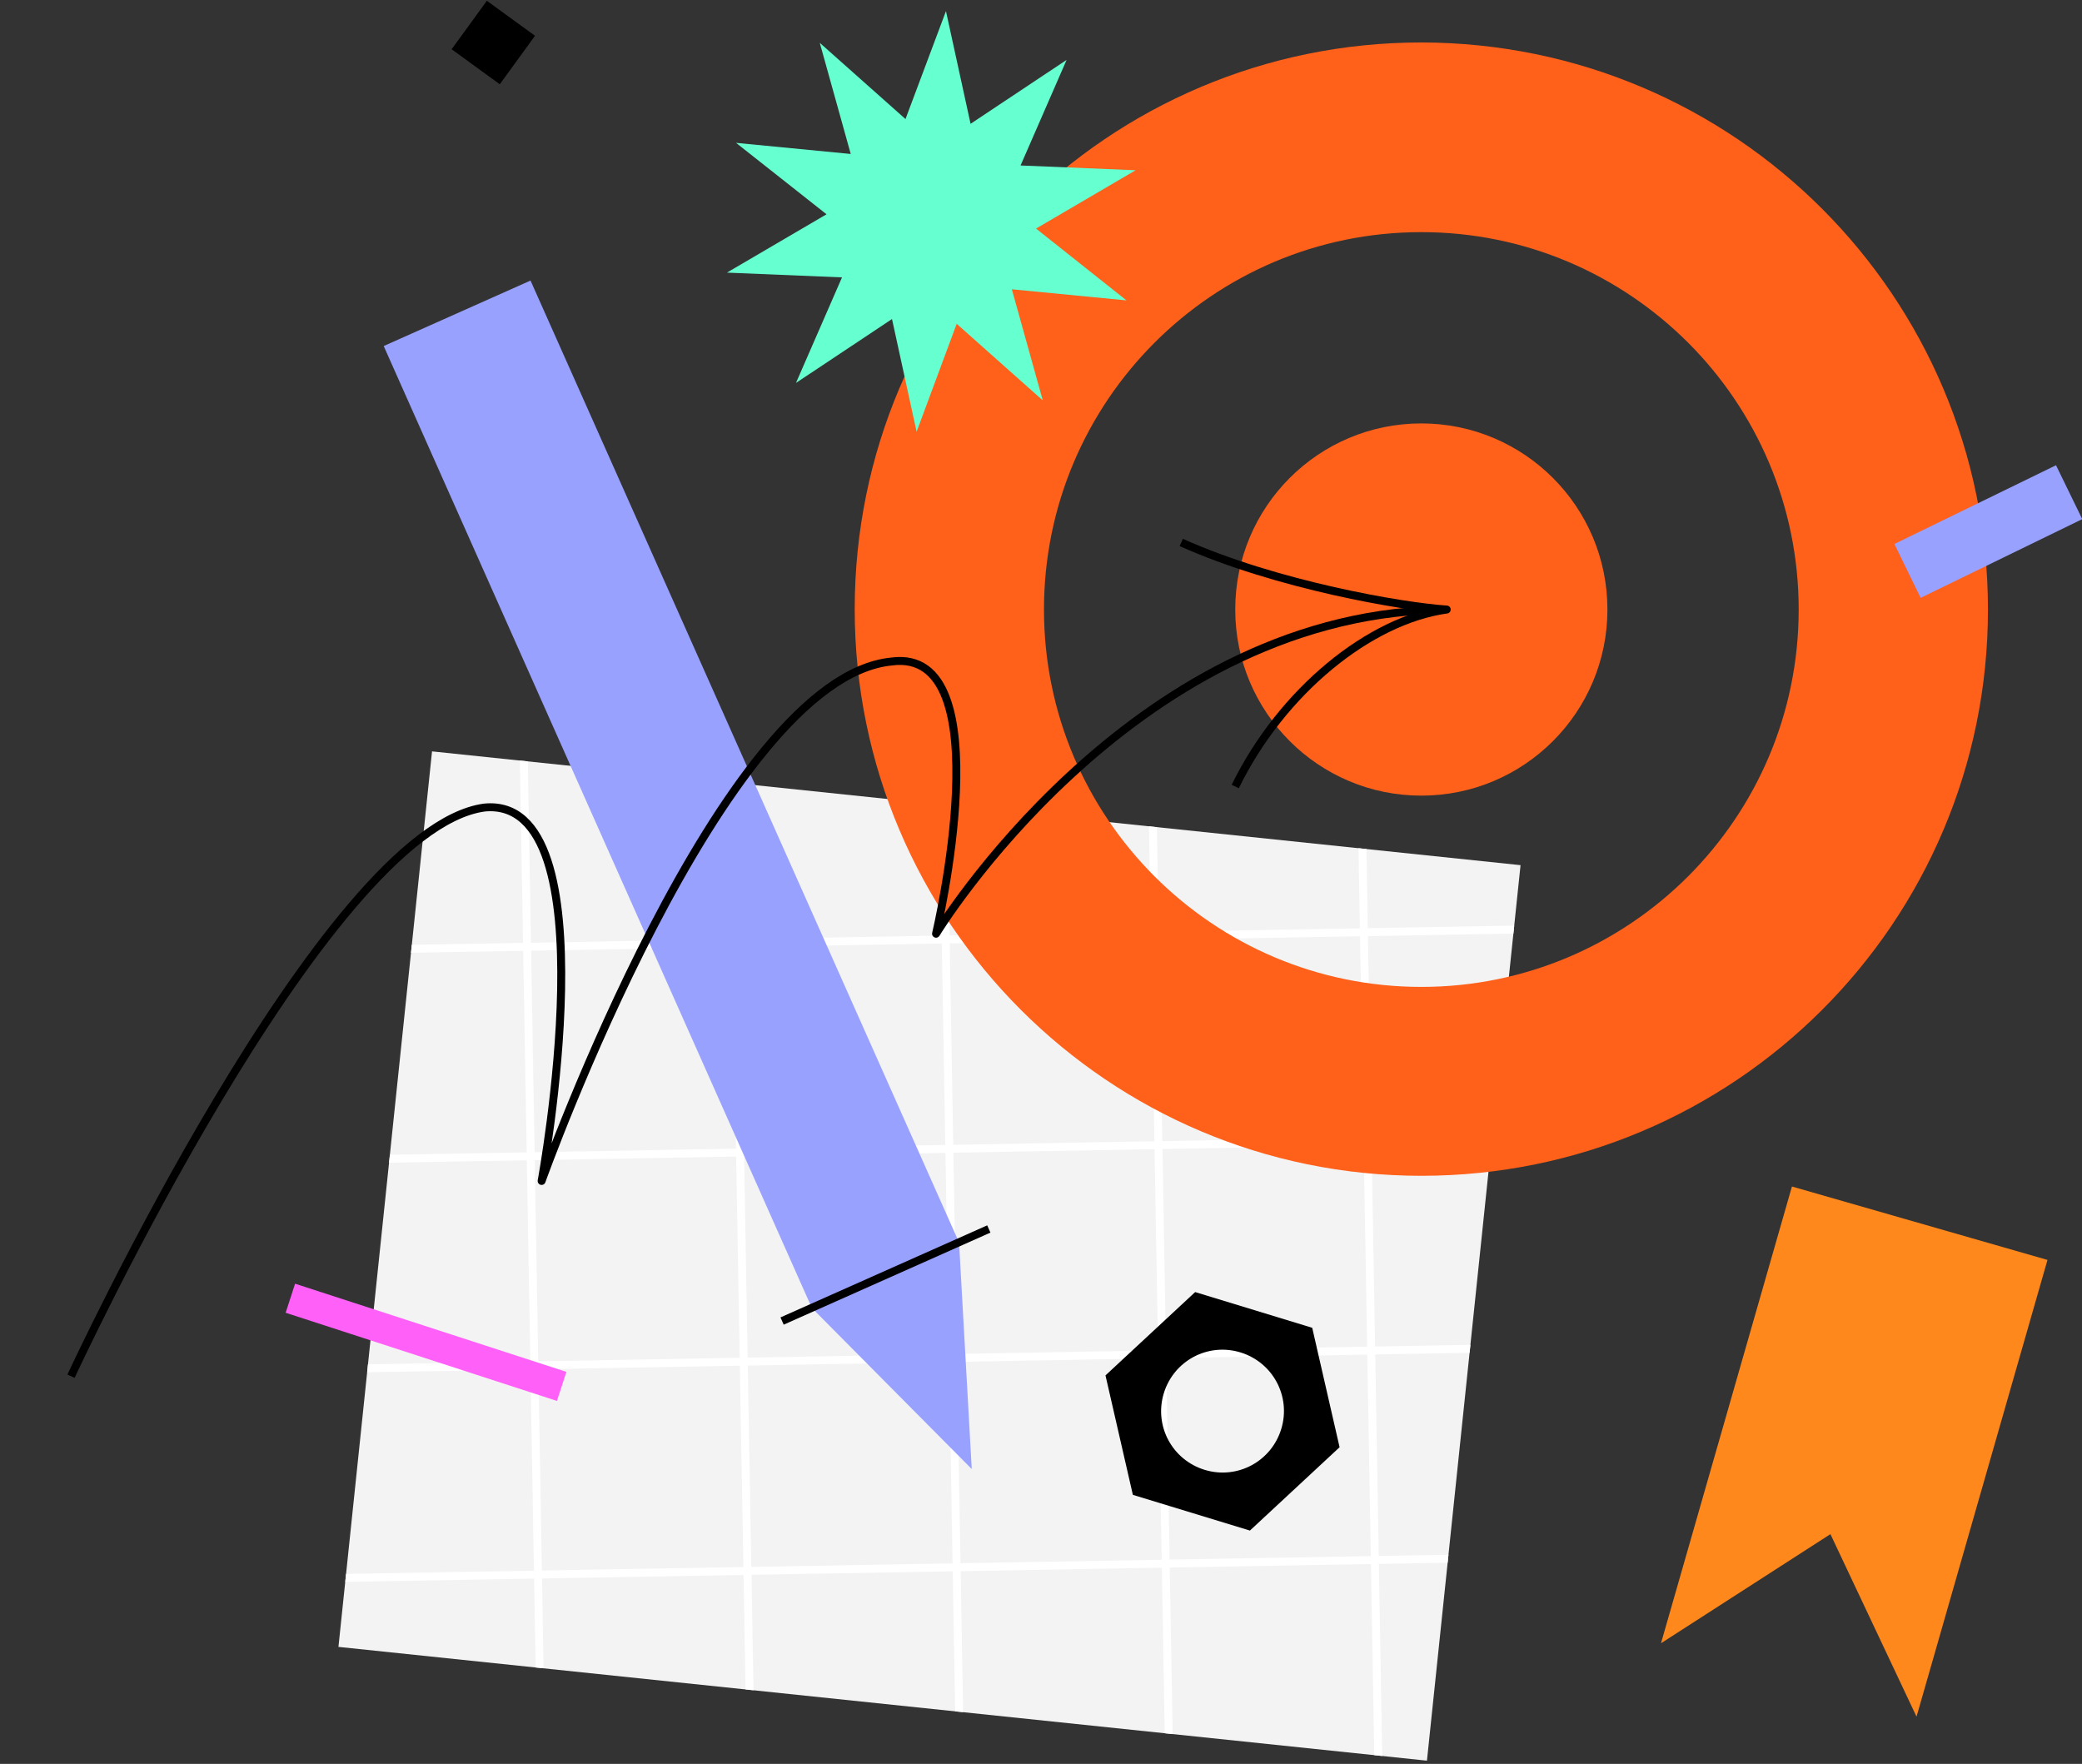
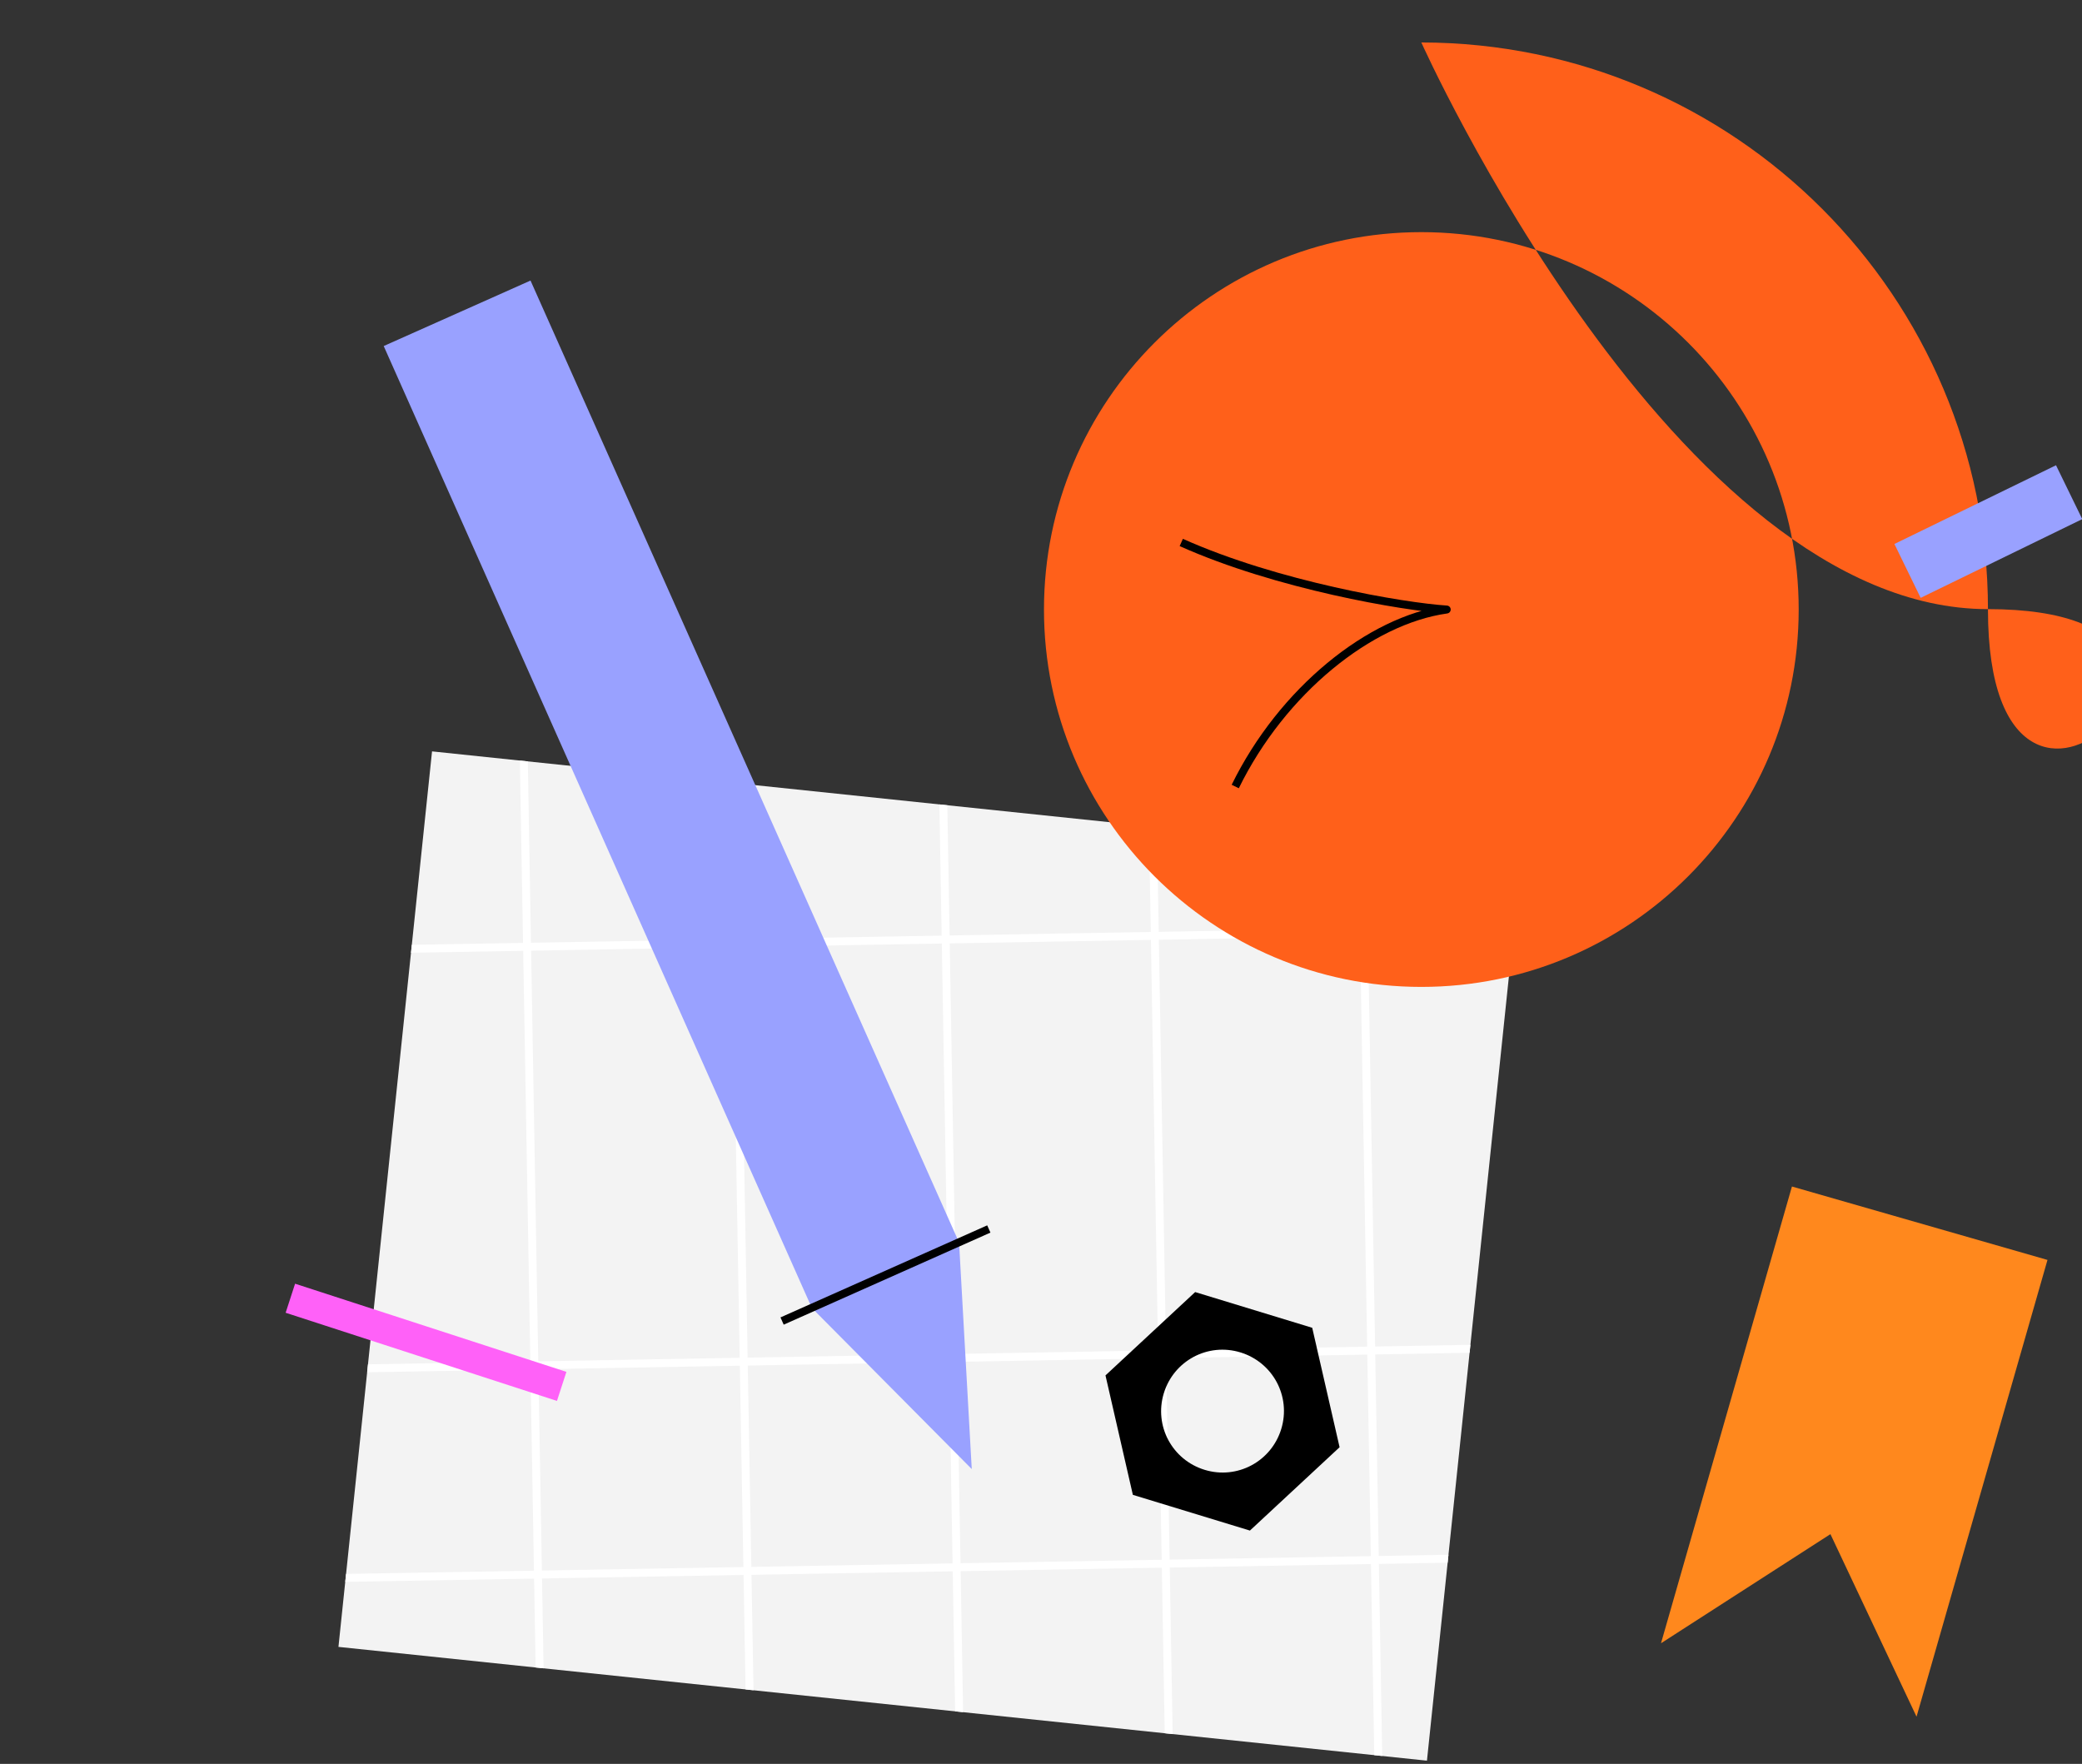
<svg xmlns="http://www.w3.org/2000/svg" xmlns:xlink="http://www.w3.org/1999/xlink" version="1.1" id="Warstwa_1" x="0px" y="0px" viewBox="0 0 524.7 444.5" style="enable-background:new 0 0 524.7 444.5;" xml:space="preserve">
  <rect x="0" y="0" width="524.7" height="444.5" fill="#333333" stroke="none" />
  <style type="text/css">
	.st0{fill:#F3F3F3;}
	.st1{clip-path:url(#SVGID_00000102503598949342067700000013754066790444503682_);}
	.st2{fill:none;stroke:#FFFFFF;stroke-width:2;stroke-linejoin:round;stroke-miterlimit:4.001;}
	.st3{fill:none;stroke:#FFFFFF;stroke-width:2;stroke-linejoin:round;}
	.st4{fill:#FF601A;}
	.st5{fill:#66FFD0;}
	.st6{fill:#99A1FF;}
	.st7{fill:none;stroke:#000000;stroke-width:2;stroke-miterlimit:10.01;}
	.st8{fill:none;stroke:#000000;stroke-width:2;stroke-linejoin:round;}
	.st9{fill:#FF881D;}
	.st10{fill:#FF61F8;}
</style>
  <g>
    <rect id="Rectangle_279_00000141456041634004133730000000860687265793837218_" x="120.7" y="178.8" transform="matrix(0.104 -0.995 0.995 0.104 -105.164 516.514)" class="st0" width="226.8" height="275.7" />
    <g>
      <defs>
        <rect id="SVGID_1_" x="120.7" y="178.8" transform="matrix(0.104 -0.995 0.995 0.104 -105.164 516.514)" width="226.8" height="275.7" />
      </defs>
      <clipPath id="SVGID_00000174598301553271963820000005543033575745983163_">
        <use xlink:href="#SVGID_1_" style="overflow:visible;" />
      </clipPath>
      <g style="clip-path:url(#SVGID_00000174598301553271963820000005543033575745983163_);">
-         <rect id="Rectangle_117_00000013160848312240978030000011817328445153070240_" x="81.8" y="130.8" transform="matrix(1 -1.999600e-02 1.999600e-02 1 -5.73 4.856)" class="st2" width="316.4" height="316.4" />
        <line id="Line_70_00000172437536985092393980000006850540342301063299_" class="st3" x1="82.9" y1="397.7" x2="399.2" y2="392.2" />
        <line id="Line_71_00000139972256870960994910000000291828303763967878_" class="st3" x1="82" y1="345" x2="398.3" y2="339.4" />
-         <line id="Line_72_00000023242198930073361160000011576536496949554611_" class="st3" x1="81.1" y1="292.3" x2="397.4" y2="286.7" />
        <line id="Line_73_00000088102483065829988630000016899409383869658274_" class="st3" x1="80.2" y1="239.5" x2="396.4" y2="234" />
        <line id="Line_74_00000149366447763611661250000006087318310763736764_" class="st3" x1="79.2" y1="186.8" x2="395.5" y2="181.3" />
        <line id="Line_75_00000165924336273077378290000006023572101831938494_" class="st3" x1="341.9" y1="129.5" x2="347.4" y2="445.8" />
        <line id="Line_76_00000057138418475485146760000015672122227374544273_" class="st3" x1="289.2" y1="130.4" x2="294.7" y2="446.7" />
        <line id="Line_77_00000134942277967241405310000004174228564864477879_" class="st3" x1="236.5" y1="131.4" x2="242" y2="447.6" />
        <line id="Line_78_00000006701195712698187150000008726020818665257099_" class="st3" x1="183.7" y1="132.3" x2="189.3" y2="448.6" />
        <line id="Line_79_00000127731061516744408920000011896535369073278355_" class="st3" x1="131" y1="133.2" x2="136.5" y2="449.5" />
      </g>
    </g>
-     <path id="Path_296_00000091726203367170469470000011712056130860285094_" class="st4" d="M358.2,10.7c-78.9,0-142.8,64-142.8,142.8   s64,142.8,142.8,142.8S501,232.5,501,153.6C501,74.7,437.1,10.8,358.2,10.7z M358.2,248.7c-52.5,0-95.1-42.6-95.1-95.1   s42.6-95.1,95.1-95.1c52.5,0,95.1,42.6,95.1,95.1C453.3,206.1,410.7,248.7,358.2,248.7C358.2,248.7,358.2,248.7,358.2,248.7z" />
+     <path id="Path_296_00000091726203367170469470000011712056130860285094_" class="st4" d="M358.2,10.7s64,142.8,142.8,142.8S501,232.5,501,153.6C501,74.7,437.1,10.8,358.2,10.7z M358.2,248.7c-52.5,0-95.1-42.6-95.1-95.1   s42.6-95.1,95.1-95.1c52.5,0,95.1,42.6,95.1,95.1C453.3,206.1,410.7,248.7,358.2,248.7C358.2,248.7,358.2,248.7,358.2,248.7z" />
    <circle id="Ellipse_84_00000155135304961645470920000013503433978294680755_" class="st4" cx="358.2" cy="153.6" r="46.9" />
-     <path id="Path_974_00000003097058966399221830000015967771210646322860_" class="st5" d="M238.4,2.8l6.2,28.4l24.2-16.1l-11.6,26.6   l29,1.2l-25.1,14.7l22.8,18.1L255,72.9l7.8,28l-21.7-19.3L231,108.8l-6.2-28.4l-24.2,16.1l11.6-26.6l-29-1.2l25.1-14.7l-22.8-18   l28.9,2.8l-7.8-28L228.2,30L238.4,2.8z" />
    <path id="Path_879-2" class="st6" d="M241.7,313.1l3.2,57.1l-40.3-40.6L96.7,87.2l37-16.5L241.7,313.1z" />
    <line id="Line_422-2" class="st7" x1="197.1" y1="332.9" x2="249.2" y2="309.7" />
    <path id="Path_970_00000034089099914658201850000017016573122826024587_" class="st8" d="M297.7,136.7c24.1,10.8,56,16.2,66.9,16.9   c-19.4,2.7-41.5,20.5-53.3,44.6" />
-     <path id="Path_992_00000163790953393867841130000006376175921459554734_" class="st8" d="M17.9,346.8c0,0,63.8-137.9,104.2-143.3   c32.3-3.1,14.4,94.1,14.4,94.1s45.3-126.7,88.2-130.9c28.3-3.8,11.2,68.6,11.2,68.6s48.4-79.6,126.3-81.6" />
    <path id="Path_889_00000019670850490673733620000017890232621282019259_" d="M330.7,334.6l-29.5-9l-22.6,21l6.9,30.1l29.5,9   l22.6-21L330.7,334.6z M303.6,370.4c-8.2-2.5-12.8-11.1-10.3-19.3s11.1-12.8,19.3-10.3c8.2,2.5,12.8,11.1,10.3,19.3c0,0,0,0,0,0   l0,0C320.4,368.3,311.8,372.9,303.6,370.4z" />
    <path id="Path_963_00000124161024605270626130000015606935890979771016_" class="st9" d="M418.6,414.1L451.6,299l64.4,18.5   L483,432.6l-21.7-46L418.6,414.1z" />
    <rect id="Rectangle_650-2" x="103.5" y="302.3" transform="matrix(0.309 -0.951 0.951 0.309 -247.482 335.831)" class="st10" width="7.7" height="71.9" />
-     <rect id="Rectangle_667-2" x="116.8" y="3.2" transform="matrix(0.588 -0.809 0.809 0.588 42.551 105.021)" width="15.1" height="15" />
    <rect id="Rectangle_636-2" x="478.4" y="126.2" transform="matrix(0.899 -0.438 0.438 0.899 -7.933 233.169)" class="st6" width="45.3" height="15.1" />
  </g>
</svg>